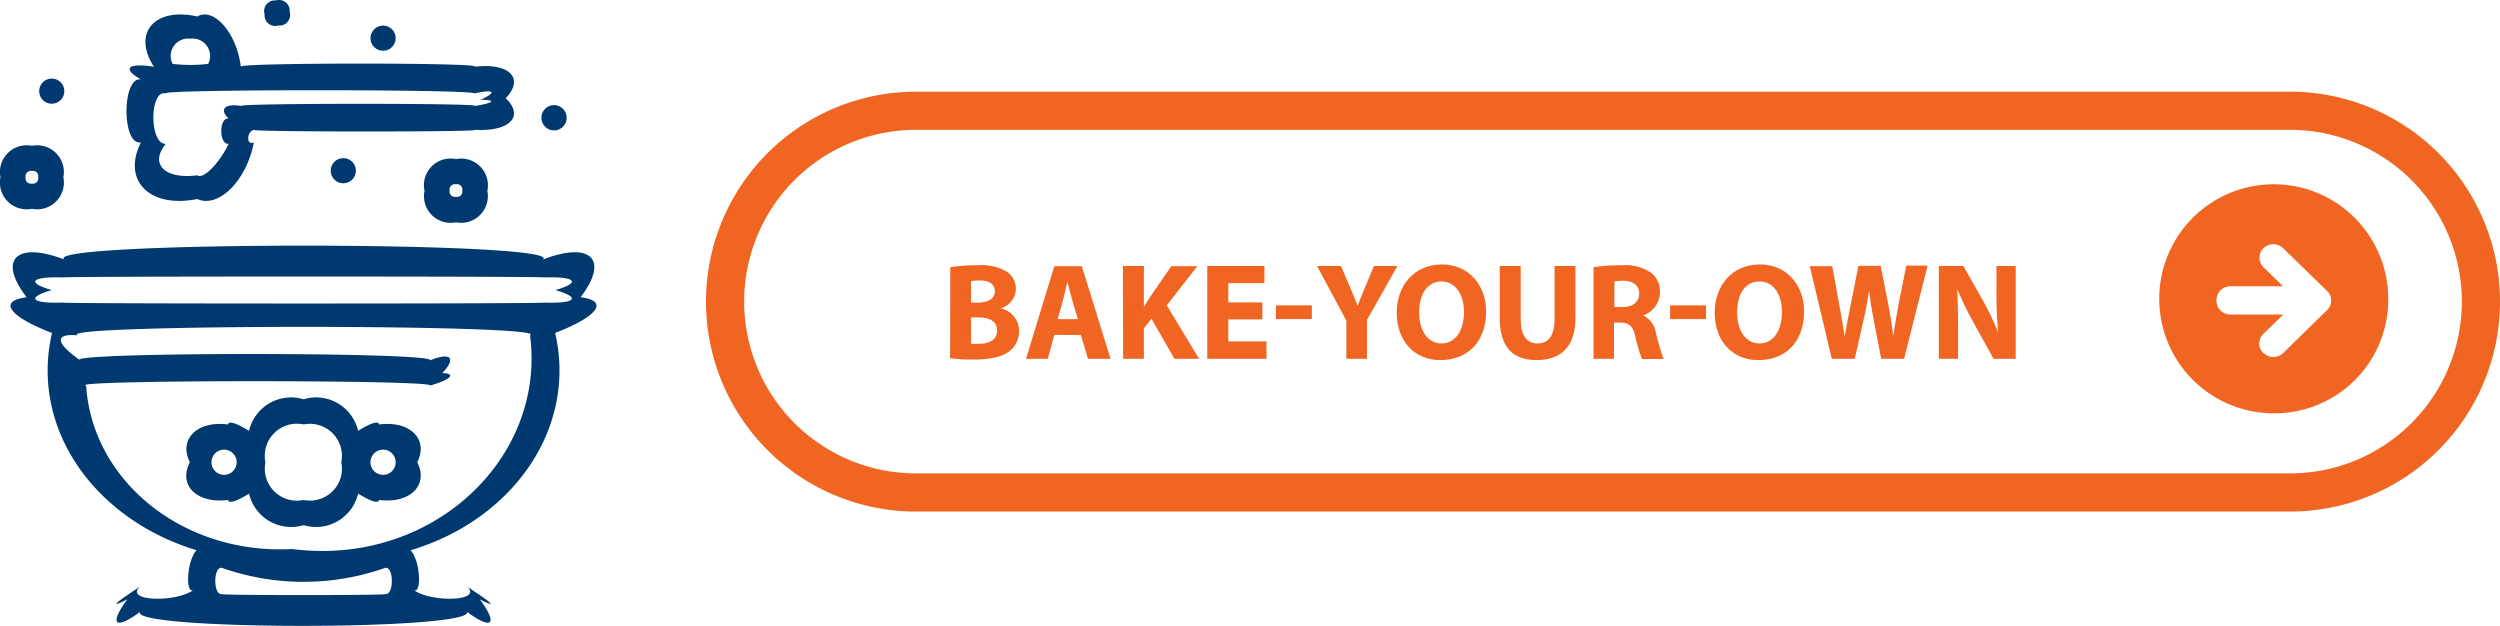
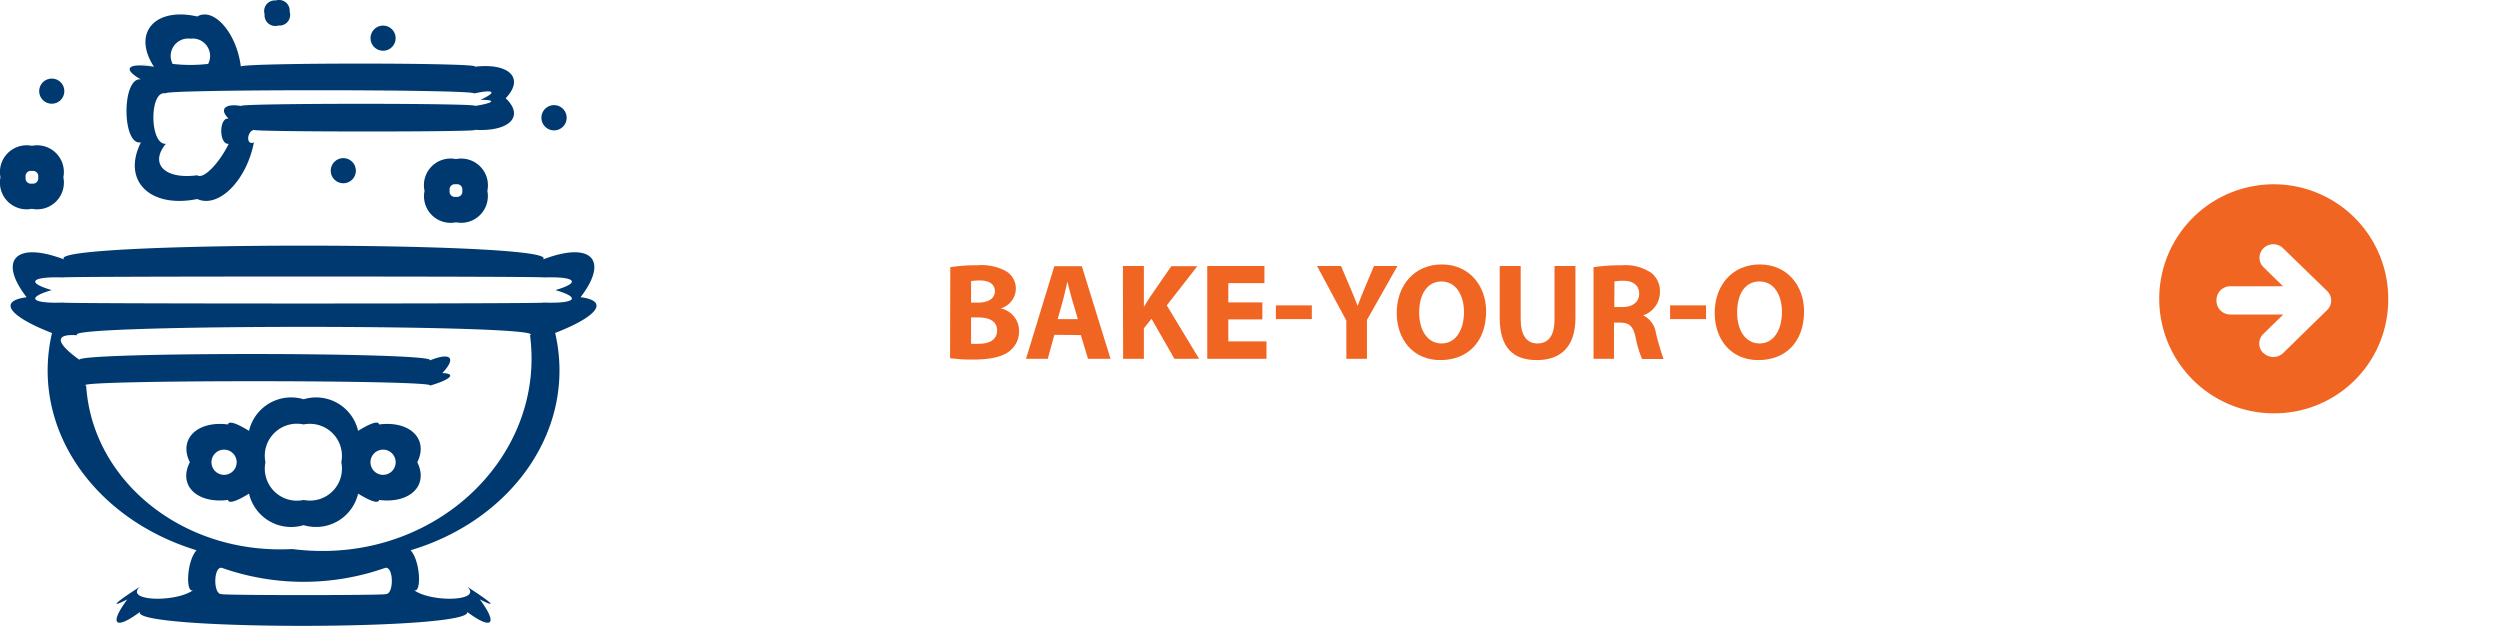
<svg xmlns="http://www.w3.org/2000/svg" viewBox="0 0 327.48 81.98">
  <defs>
    <style>.cls-1{fill:#003970;}.cls-2{fill:none;stroke:#f16522;stroke-miterlimit:10;stroke-width:5px;}.cls-3{fill:#f16522;}</style>
  </defs>
  <g id="Layer_2" data-name="Layer 2">
    <g id="choice">
      <g id="bake_your_own_icon" data-name="bake your own icon">
        <path class="cls-1" d="M49.82,55.6c-.08-.52-1.13-.18-2.75.84a5.65,5.65,0,0,0-7.14-4.14,5.66,5.66,0,0,0-7.15,4.14c-1.62-1-2.67-1.36-2.75-.84-4.06-.52-6.51,1.93-5,4.95-1.56,3,.89,5.46,5,4.94.08.52,1.13.18,2.75-.83a5.66,5.66,0,0,0,7.15,4.13,5.66,5.66,0,0,0,7.14-4.13c1.62,1,2.67,1.35,2.75.83,4.06.52,6.51-1.93,5-4.94C56.33,57.53,53.88,55.08,49.82,55.6ZM29.51,62.2a1.65,1.65,0,0,1,0-3.3,1.65,1.65,0,0,1,0,3.3Zm10.42,3.29a4.2,4.2,0,0,1-5-4.94,4.2,4.2,0,0,1,5-4.95,4.2,4.2,0,0,1,4.94,4.95A4.19,4.19,0,0,1,39.93,65.49ZM50.34,62.2a1.65,1.65,0,0,1,0-3.3,1.65,1.65,0,0,1,0,3.3Z" transform="translate(-0.16)" />
        <path class="cls-1" d="M76.21,38.93C80,34,77.57,31.56,71.26,34c3.3-2.43-66-2.43-62.67,0-6.31-2.43-8.76,0-4.94,4.94-3.82.48-2.28,2.52,3.32,4.68C4.08,56.11,12.49,68,25.91,72.08c-1.48,1.58-1.48,6.87,0,4.78-1.48,2.09-9.68,2.09-7.42,0-3.27,2.09-4.08,2.9-1.65,1.65-2.43,3.27-1.62,4.08,1.65,1.65-1.24,2.43,43.64,2.43,42.87,0,3.27,2.43,4.08,1.62,1.65-1.65,2.43,1.25,1.62.44-1.65-1.65,2.26,2.09-5.94,2.09-7.42,0,1.48,2.09,1.48-3.2,0-4.78,13.42-4,21.83-16,18.94-28.47C78.48,41.45,80,39.41,76.21,38.93ZM50.64,74.38c1.13-.18,1.13,3.62,0,3.43,1.13.19-22.56.19-21.43,0-1.13.19-1.13-3.61,0-3.43A32.22,32.22,0,0,0,50.64,74.38ZM38.45,71.92c-14.37.78-26.23-9-27-21.4-3-.78,46.74-.78,45,0,2.74-.78,3.55-1.6,1.65-1.65,1.9-2,1.09-2.78-1.65-1.65,1.73-1.13-48.84-1.13-45.76,0-3.29-2.32-3.42-3.54-.37-3.3-3.12-1.47,62.39-1.47,59.27,0C71.71,60.07,56.7,74.26,38.45,71.92ZM71.26,39.63c3.3.17-66,.17-62.67,0C4.29,39.8,3.47,39,6.94,38c-3.47-1-2.65-1.82,1.65-1.65-3.3-.17,66-.17,62.67,0,4.3-.17,5.12.64,1.65,1.65C76.38,39,75.56,39.8,71.26,39.63Z" transform="translate(-0.16)" />
        <circle class="cls-1" cx="6.78" cy="11.94" r="1.65" />
        <circle class="cls-1" cx="44.97" cy="22.36" r="1.65" />
        <path class="cls-1" d="M71.09,15.59a1.65,1.65,0,0,0,3.29-.33,1.65,1.65,0,0,0-3.29.33Z" transform="translate(-0.16)" />
        <path class="cls-1" d="M36.63,3.34h0A1.39,1.39,0,0,0,38.1,1.53,1.39,1.39,0,0,0,36.3.06a1.4,1.4,0,0,0-1.48,1.8A1.4,1.4,0,0,0,36.63,3.34Z" transform="translate(-0.16)" />
        <circle class="cls-1" cx="50.18" cy="5" r="1.65" />
        <path class="cls-1" d="M26,26.07c2.79,1.26,6.46-2.42,7.42-7.42-1,.47-1-1.35,0-1.65-1,.3,30.94.3,28.86,0,4.59.3,6.64-1.74,4.12-4.13,2.52-2.64.47-4.68-4.12-4.12,2.08-.56-31.71-.56-30.57,0C31.17,4.28,28.13.9,26,2.16,20.48.9,17.43,4.28,20.33,8.75c-2.34-.56-2.41-.56-.06,0-3.35-.56-4.17.25-1.65,1.65-2.52-.39-2.52,8.72,0,8.25C16.1,23.65,19.78,27.33,26,26.07Zm37.1-13c2.17,0,1.76.43-.82.82,2.08-.39-31.64-.39-30.51,0-2.13-.39-2.95.43-1.65,1.65-1.3-.22-1.3,3.43,0,3.3-1.3,2.64-3.35,4.69-4.12,4.12-4.25.57-6.29-1.48-4.12-4.12-2.17.13-2.17-7.16,0-6.6-1.18-.56,40.62-.56,40.4,0C64.9,11.66,65.31,12.07,63.14,13.05Zm-38-8a2.28,2.28,0,0,1,2.33,3.3,20.17,20.17,0,0,1-4.66,0A2.28,2.28,0,0,1,25.17,5.08Z" transform="translate(-0.16)" />
        <path class="cls-1" d="M8.46,23.22A3.5,3.5,0,0,0,4.34,19.1,3.5,3.5,0,0,0,.22,23.22a3.5,3.5,0,0,0,4.12,4.13A3.5,3.5,0,0,0,8.46,23.22Zm-4.94,0a.69.69,0,0,1,.82-.82.69.69,0,0,1,.82.82.7.7,0,0,1-.82.83A.7.7,0,0,1,3.52,23.22Z" transform="translate(-0.16)" />
        <path class="cls-1" d="M59.89,20.84A3.49,3.49,0,0,0,55.77,25a3.49,3.49,0,0,0,4.12,4.12A3.5,3.5,0,0,0,64,25,3.5,3.5,0,0,0,59.89,20.84Zm0,4.94a.7.7,0,0,1-.83-.82.7.7,0,0,1,.83-.82.69.69,0,0,1,.82.82A.69.69,0,0,1,59.89,25.78Z" transform="translate(-0.16)" />
      </g>
      <g id="bake-your-own">
-         <path id="BG" class="cls-2" d="M300.14,14.51h-180a25,25,0,1,0,0,50h180a25,25,0,0,0,0-50Z" transform="translate(-0.16)" />
        <path class="cls-3" d="M313,39.35a15,15,0,1,0-15,14.79A14.89,14.89,0,0,0,313,39.35Zm-16.37,6.89a1.74,1.74,0,0,1,0-2.49l2.62-2.55h-6.93a1.81,1.81,0,0,1-1.82-1.79v-.12a1.81,1.81,0,0,1,1.82-1.79h6.9L296.66,35a1.74,1.74,0,0,1,0-2.49,1.84,1.84,0,0,1,2.56,0L305,38.12a1.74,1.74,0,0,1,0,2.49l-5.77,5.64A1.85,1.85,0,0,1,296.66,46.24Z" transform="translate(-0.16)" />
      </g>
      <g id="bake-your-own_label_in_outlines" data-name="bake-your-own label in outlines">
        <path class="cls-3" d="M124.64,35a21.26,21.26,0,0,1,3.55-.25,6.72,6.72,0,0,1,3.58.68,2.64,2.64,0,0,1,1.46,2.38,2.74,2.74,0,0,1-2,2.59v0a3,3,0,0,1,2.42,3A3.26,3.26,0,0,1,132.39,46c-.89.7-2.36,1.1-4.78,1.1a21.32,21.32,0,0,1-3-.18Zm2.72,4.64h.9c1.44,0,2.22-.59,2.22-1.49s-.71-1.41-1.95-1.41a6.85,6.85,0,0,0-1.17.08Zm0,5.39a10.42,10.42,0,0,0,1.06,0c1.25,0,2.35-.47,2.35-1.74s-1.1-1.71-2.47-1.71h-.94Z" transform="translate(-0.16)" />
        <path class="cls-3" d="M138.27,43.86,137.41,47h-2.85l3.71-12.13h3.6L145.63,47h-2.95l-.94-3.11Zm3.08-2.06-.76-2.57c-.21-.72-.43-1.62-.61-2.34h0c-.18.72-.36,1.64-.55,2.34l-.72,2.57Z" transform="translate(-0.16)" />
        <path class="cls-3" d="M147.25,34.84H150V40.2H150c.27-.47.56-.9.83-1.33l2.76-4H157L153,40l4.23,7H154l-3-5.24L150,43v4h-2.72Z" transform="translate(-0.16)" />
        <path class="cls-3" d="M165.52,41.84h-4.46v2.88h5V47H158.3V34.84h7.49v2.25h-4.73v2.52h4.46Z" transform="translate(-0.16)" />
        <path class="cls-3" d="M172,40V41.8h-4.71V40Z" transform="translate(-0.16)" />
        <path class="cls-3" d="M176.52,47V42l-3.84-7.16h3.14l1.24,2.91c.38.88.63,1.53.94,2.32h0c.27-.75.56-1.45.92-2.32l1.22-2.91h3.08l-4,7.07V47Z" transform="translate(-0.16)" />
        <path class="cls-3" d="M194.83,40.78c0,4-2.42,6.39-6,6.39s-5.71-2.72-5.71-6.18c0-3.63,2.32-6.35,5.91-6.35S194.83,37.43,194.83,40.78Zm-8.77.16c0,2.38,1.12,4.05,2.95,4.05s2.92-1.76,2.92-4.12c0-2.18-1.05-4-2.94-4S186.06,38.58,186.06,40.94Z" transform="translate(-0.16)" />
        <path class="cls-3" d="M199.36,34.84v7c0,2.09.79,3.15,2.2,3.15s2.23-1,2.23-3.15v-7h2.74v6.8c0,3.75-1.89,5.53-5.06,5.53s-4.86-1.69-4.86-5.56V34.84Z" transform="translate(-0.16)" />
        <path class="cls-3" d="M208.9,35a23.43,23.43,0,0,1,3.66-.25,6.13,6.13,0,0,1,3.92,1,3.09,3.09,0,0,1,1.12,2.54,3.22,3.22,0,0,1-2.15,3v.05a3,3,0,0,1,1.62,2.27,34.53,34.53,0,0,0,1,3.42h-2.81a14.78,14.78,0,0,1-.85-2.83c-.32-1.51-.85-1.92-2-1.94h-.83V47H208.9Zm2.72,5.22h1.08c1.37,0,2.18-.69,2.18-1.75s-.76-1.67-2-1.69a6.52,6.52,0,0,0-1.24.09Z" transform="translate(-0.16)" />
        <path class="cls-3" d="M223.64,40V41.8h-4.71V40Z" transform="translate(-0.16)" />
        <path class="cls-3" d="M236.48,40.78c0,4-2.41,6.39-6,6.39s-5.71-2.72-5.71-6.18c0-3.63,2.32-6.35,5.91-6.35S236.48,37.43,236.48,40.78Zm-8.77.16c0,2.38,1.12,4.05,2.95,4.05s2.92-1.76,2.92-4.12c0-2.18-1-4-2.94-4S227.71,38.58,227.71,40.94Z" transform="translate(-0.16)" />
-         <path class="cls-3" d="M240.11,47l-2.88-12.13h2.94l.91,5c.27,1.44.53,3,.73,4.23h0c.2-1.31.49-2.77.79-4.27l1-5h2.92l1,5.11c.27,1.42.47,2.72.65,4.07h0c.18-1.35.45-2.77.7-4.22l1-5h2.79L249.58,47h-3l-1-5.22c-.24-1.23-.44-2.36-.58-3.75h0c-.21,1.37-.41,2.52-.7,3.75L243.12,47Z" transform="translate(-0.16)" />
-         <path class="cls-3" d="M254.13,47V34.84h3.21l2.52,4.44a35.2,35.2,0,0,1,2,4.16h.05a45,45,0,0,1-.23-5.06V34.84h2.52V47H261.3l-2.59-4.68A43.81,43.81,0,0,1,256.6,38l-.05,0c.07,1.6.1,3.32.1,5.3V47Z" transform="translate(-0.16)" />
      </g>
    </g>
  </g>
</svg>